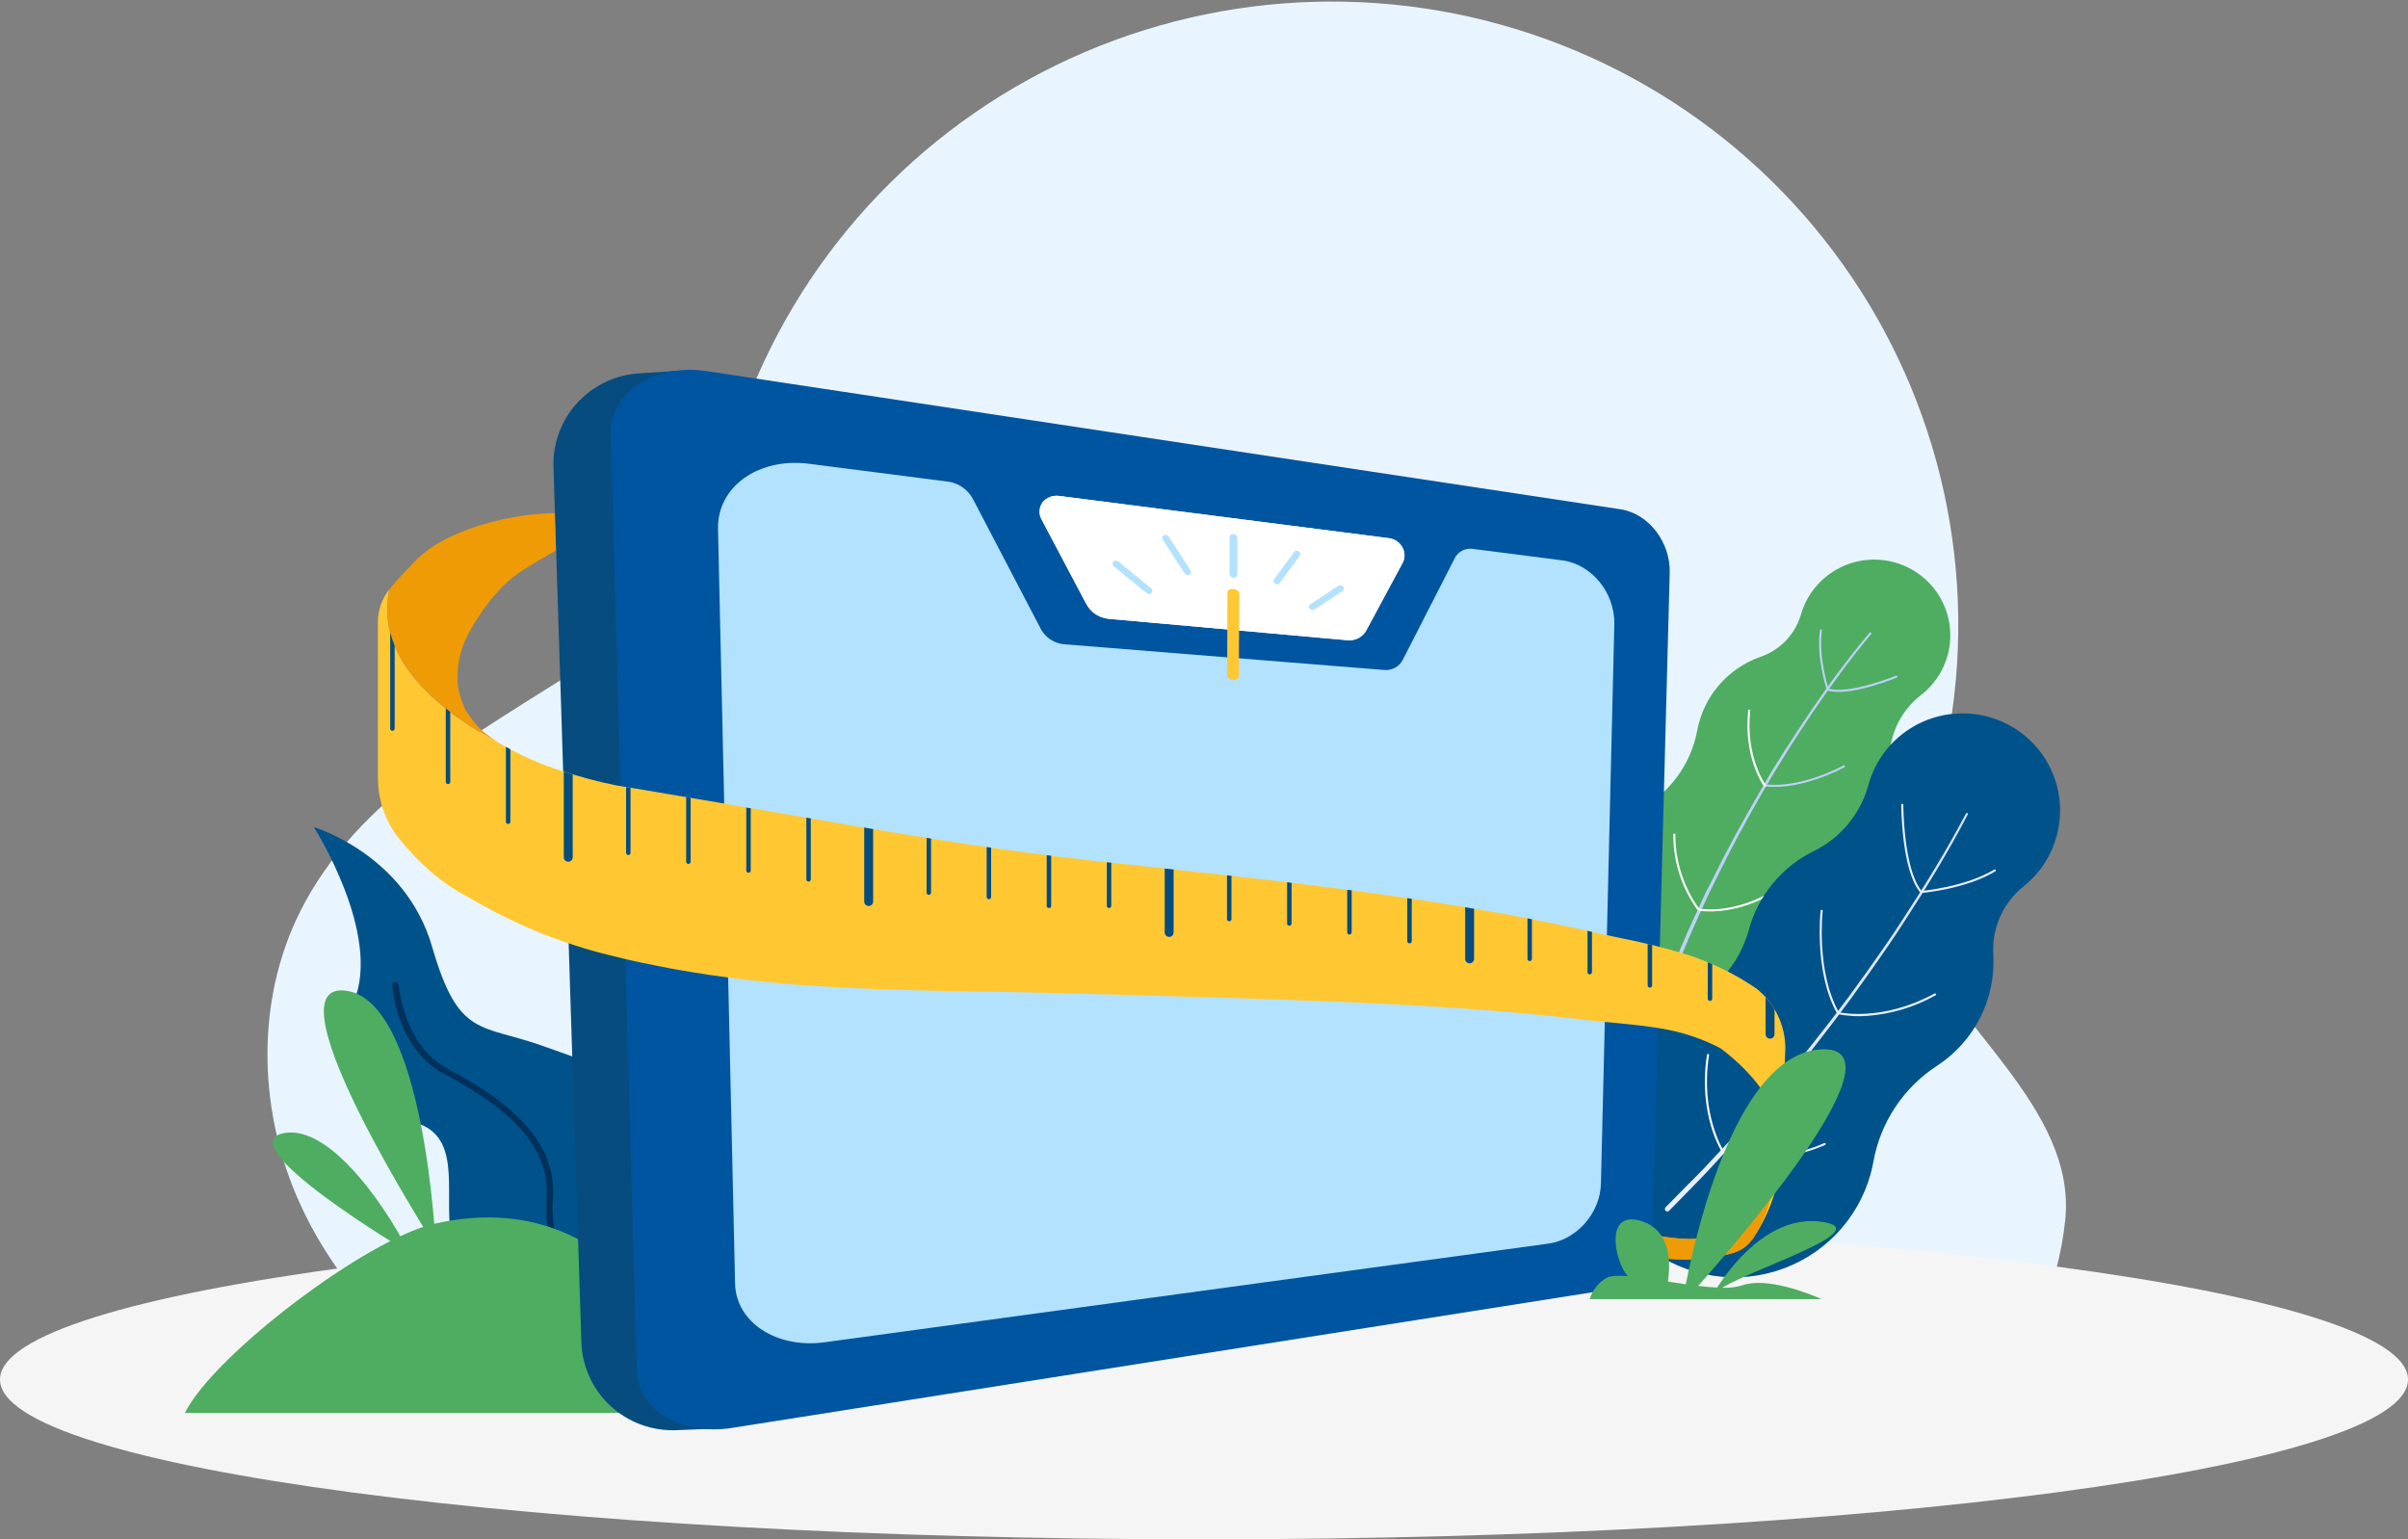
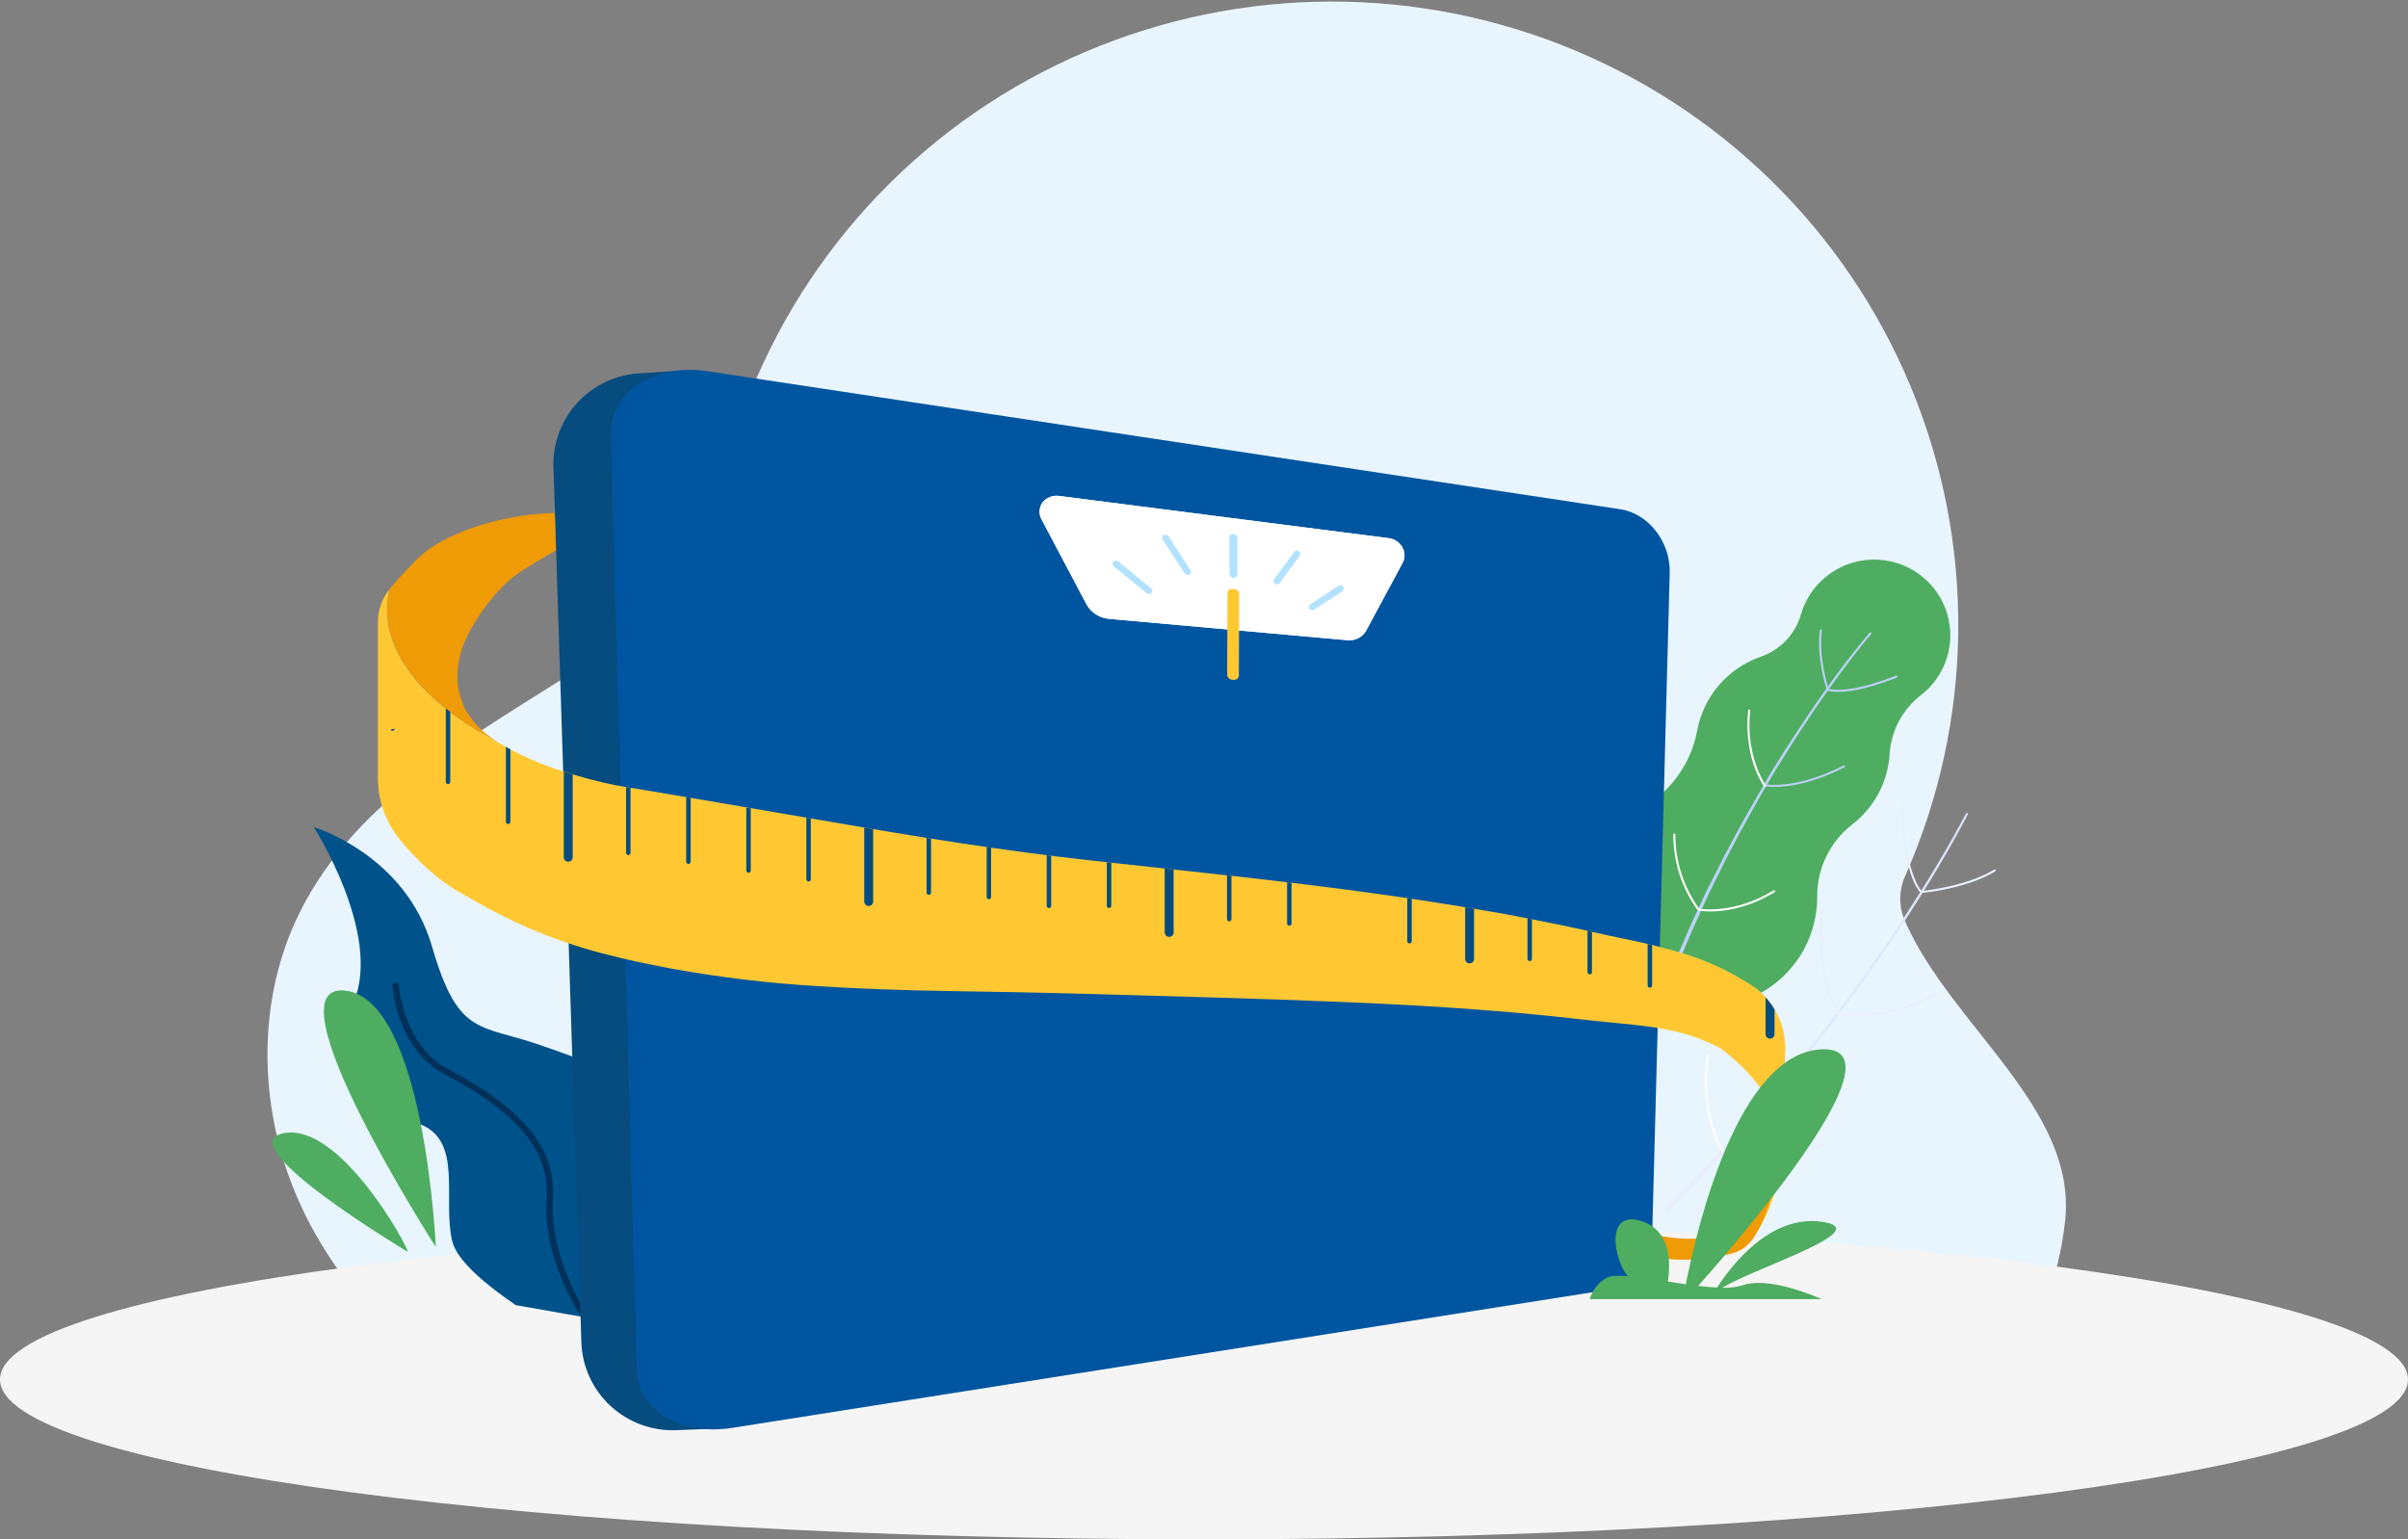
<svg xmlns="http://www.w3.org/2000/svg" width="244" height="156" viewBox="0 0 244 156" fill="none">
  <rect x="0" y="0" width="244" height="156" fill="#808080" stroke="none" />
  <path d="M193.014 93.301C192.706 92.589 192.549 91.822 192.554 91.047C192.559 90.272 192.724 89.506 193.041 88.798C196.489 81.012 198.321 72.613 198.426 64.105C198.532 55.596 196.909 47.155 193.655 39.286C190.402 31.418 185.584 24.284 179.491 18.314C173.399 12.344 166.157 7.661 158.201 4.545C150.245 1.429 141.738 -0.055 133.191 0.181C124.644 0.418 116.233 2.371 108.463 5.922C100.693 9.473 93.725 14.55 87.975 20.848C82.225 27.145 77.814 34.534 75.004 42.571C73.489 46.961 63.738 64.482 59.439 67.256C48.231 74.461 36.213 80.765 30.394 92.418C25.995 101.231 26.154 111.961 29.982 121.035C33.81 130.108 41.072 137.529 49.642 142.428C55.911 146.005 62.833 148.302 70.004 149.182C72.497 149.481 75.005 149.631 77.516 149.633H171.443C173.106 149.634 174.766 149.475 176.398 149.16L176.851 149.187C183.005 148.354 206.715 147.282 209.262 123.691C210.475 112.281 197.575 103.842 193.014 93.301Z" fill="#E8F5FE" />
  <path d="M122 156C189.379 156 244 148.746 244 139.799C244 130.851 189.379 123.597 122 123.597C54.621 123.597 0 130.851 0 139.799C0 148.746 54.621 156 122 156Z" fill="#F5F5F5" />
  <path d="M185.172 58.327C186.787 57.077 188.835 56.517 190.866 56.77C192.896 57.023 194.742 58.068 195.998 59.675C197.254 61.283 197.816 63.321 197.562 65.341C197.308 67.362 196.258 69.199 194.643 70.448V70.448C193.719 71.164 192.959 72.067 192.412 73.097C191.866 74.127 191.547 75.261 191.475 76.424C191.39 77.81 191.009 79.161 190.357 80.389C189.706 81.617 188.799 82.692 187.697 83.543C186.58 84.407 185.678 85.515 185.061 86.782C184.443 88.048 184.127 89.439 184.136 90.847C184.149 92.738 183.677 94.601 182.765 96.26C181.853 97.919 180.531 99.32 178.924 100.329C177.316 101.338 175.477 101.923 173.58 102.028C171.682 102.132 169.789 101.754 168.08 100.928C166.37 100.103 164.9 98.857 163.809 97.309C162.718 95.76 162.041 93.961 161.844 92.08C161.646 90.199 161.933 88.299 162.679 86.559C163.424 84.82 164.603 83.298 166.104 82.138C166.362 81.94 166.629 81.751 166.9 81.575C168.219 80.727 169.35 79.62 170.223 78.321C171.096 77.023 171.693 75.56 171.977 74.024C172.294 72.324 173.057 70.737 174.188 69.425C175.32 68.113 176.78 67.123 178.421 66.553C179.396 66.214 180.274 65.647 180.983 64.9C181.692 64.152 182.21 63.246 182.493 62.258C182.943 60.697 183.881 59.32 185.172 58.327V58.327Z" fill="#4EAD60" />
  <path d="M189.439 64.118C187.321 66.635 185.367 69.287 183.525 71.989C183.072 72.669 182.62 73.34 182.167 74.033L181.493 75.064L181.154 75.578L180.814 76.1L179.511 78.189L178.281 80.301C176.633 83.138 175.045 86.015 173.606 88.96L173.036 90.059C172.946 90.244 172.851 90.424 172.765 90.613L172.507 91.167L171.471 93.418C171.118 94.161 170.81 94.918 170.484 95.67L169.516 97.921C169.504 97.944 169.497 97.969 169.495 97.996C169.493 98.021 169.497 98.047 169.506 98.072C169.514 98.096 169.528 98.119 169.546 98.138C169.564 98.157 169.586 98.172 169.61 98.182C169.634 98.192 169.66 98.198 169.686 98.197C169.712 98.197 169.738 98.192 169.762 98.181C169.785 98.171 169.807 98.155 169.825 98.136C169.842 98.117 169.856 98.094 169.864 98.07V98.07L170.819 95.818C171.14 95.066 171.443 94.31 171.796 93.567L172.814 91.315L173.072 90.757C173.158 90.572 173.253 90.392 173.339 90.208L173.882 89.104C175.308 86.159 176.878 83.282 178.507 80.445L179.751 78.329L181.045 76.24L181.367 75.717L181.701 75.204L182.367 74.173C182.819 73.479 183.272 72.822 183.724 72.128C185.566 69.427 187.493 66.761 189.606 64.253C189.615 64.242 189.622 64.23 189.626 64.216C189.63 64.203 189.632 64.189 189.63 64.175C189.629 64.162 189.625 64.148 189.619 64.136C189.612 64.124 189.603 64.113 189.593 64.104C189.582 64.095 189.57 64.088 189.556 64.084C189.543 64.08 189.529 64.079 189.515 64.08C189.501 64.081 189.488 64.085 189.476 64.092C189.463 64.098 189.452 64.107 189.443 64.118H189.439Z" fill="#BDD0FB" />
  <path d="M185.674 70.084C188.018 70.39 192.009 68.733 192.19 68.679C192.215 68.667 192.235 68.646 192.245 68.62C192.256 68.594 192.255 68.565 192.244 68.539C192.233 68.514 192.213 68.495 192.188 68.484C192.162 68.474 192.134 68.475 192.109 68.485C192.059 68.485 187.448 70.394 185.281 69.791C185.254 69.784 185.225 69.787 185.2 69.801C185.176 69.814 185.158 69.837 185.149 69.863C185.143 69.89 185.147 69.918 185.161 69.942C185.174 69.966 185.196 69.984 185.222 69.994C185.37 70.034 185.522 70.064 185.674 70.084Z" fill="#BDD0FB" />
  <path d="M185.145 69.877H185.19C185.203 69.873 185.216 69.867 185.227 69.858C185.238 69.85 185.247 69.839 185.253 69.826C185.259 69.814 185.263 69.801 185.264 69.787C185.265 69.773 185.263 69.759 185.258 69.746C185.258 69.715 184.235 66.54 184.62 63.892C184.624 63.865 184.617 63.838 184.601 63.816C184.585 63.794 184.561 63.78 184.534 63.775C184.506 63.771 184.477 63.779 184.454 63.795C184.432 63.812 184.416 63.837 184.412 63.865C184.018 66.553 185.068 69.796 185.068 69.796C185.071 69.815 185.08 69.834 185.094 69.848C185.107 69.862 185.125 69.872 185.145 69.877V69.877Z" fill="#BDD0FB" />
  <path d="M178.914 79.702C182.643 80.107 186.855 77.775 186.9 77.752C186.912 77.745 186.923 77.736 186.931 77.725C186.94 77.714 186.946 77.701 186.949 77.688C186.953 77.674 186.953 77.66 186.951 77.647C186.949 77.633 186.944 77.62 186.937 77.608C186.93 77.596 186.921 77.586 186.91 77.578C186.9 77.569 186.887 77.563 186.874 77.56C186.861 77.557 186.848 77.556 186.834 77.558C186.821 77.56 186.808 77.565 186.796 77.572C186.751 77.595 182.597 79.891 178.937 79.495C178.909 79.492 178.881 79.501 178.859 79.518C178.837 79.536 178.822 79.562 178.819 79.59C178.818 79.603 178.819 79.617 178.823 79.63C178.827 79.643 178.834 79.655 178.843 79.665C178.852 79.676 178.863 79.684 178.875 79.691C178.887 79.697 178.9 79.701 178.914 79.702Z" fill="#BDD0FB" />
  <path d="M178.81 79.702C178.835 79.711 178.862 79.711 178.887 79.702C178.898 79.694 178.908 79.684 178.916 79.672C178.923 79.66 178.928 79.647 178.93 79.633C178.932 79.619 178.932 79.605 178.928 79.591C178.925 79.577 178.918 79.564 178.91 79.553C178.91 79.526 176.855 76.726 177.348 72.025C177.351 72.01 177.351 71.996 177.347 71.982C177.344 71.968 177.337 71.955 177.328 71.944C177.319 71.933 177.308 71.924 177.295 71.918C177.282 71.911 177.268 71.908 177.253 71.907C177.24 71.906 177.226 71.908 177.213 71.912C177.2 71.916 177.188 71.922 177.177 71.931C177.167 71.94 177.158 71.951 177.152 71.963C177.145 71.975 177.141 71.988 177.14 72.002C176.633 76.793 178.719 79.657 178.742 79.68C178.762 79.694 178.785 79.702 178.81 79.702V79.702Z" fill="white" />
  <path d="M172.045 92.22C172.066 92.223 172.087 92.219 172.106 92.209C172.125 92.2 172.14 92.185 172.151 92.167C172.162 92.149 172.167 92.128 172.165 92.107C172.164 92.086 172.157 92.066 172.145 92.049C170.589 89.87 169.757 87.261 169.765 84.588C169.765 84.574 169.763 84.56 169.758 84.547C169.753 84.534 169.746 84.522 169.736 84.512C169.726 84.502 169.714 84.494 169.702 84.488C169.689 84.483 169.675 84.48 169.661 84.48C169.647 84.479 169.633 84.481 169.62 84.486C169.608 84.491 169.596 84.498 169.586 84.507C169.576 84.516 169.567 84.527 169.562 84.54C169.556 84.552 169.553 84.565 169.552 84.579C169.544 87.302 170.392 89.96 171.977 92.18C171.995 92.201 172.019 92.215 172.045 92.22V92.22Z" fill="white" />
  <path d="M172.281 92.31C172.941 92.396 176.136 92.666 179.819 90.415C179.831 90.407 179.841 90.398 179.849 90.387C179.858 90.376 179.864 90.363 179.867 90.35C179.87 90.337 179.871 90.323 179.869 90.309C179.867 90.295 179.862 90.282 179.855 90.27C179.848 90.259 179.839 90.248 179.828 90.24C179.816 90.232 179.804 90.226 179.79 90.223C179.777 90.219 179.763 90.219 179.749 90.221C179.735 90.223 179.722 90.227 179.71 90.234C175.665 92.707 172.231 92.09 172.199 92.085C172.171 92.08 172.143 92.085 172.12 92.101C172.096 92.117 172.08 92.141 172.075 92.168C172.069 92.196 172.075 92.224 172.091 92.248C172.106 92.271 172.131 92.287 172.158 92.292L172.281 92.31Z" fill="white" />
-   <path d="M208.403 84.7C209.088 82.182 208.74 79.496 207.435 77.234C206.131 74.971 203.976 73.316 201.446 72.635C198.915 71.953 196.216 72.299 193.943 73.597C191.669 74.896 190.007 77.04 189.321 79.558C188.93 80.999 188.235 82.342 187.283 83.495C186.33 84.649 185.142 85.588 183.796 86.249C182.193 87.036 180.776 88.153 179.641 89.528C178.505 90.902 177.678 92.501 177.213 94.219C176.738 95.959 175.869 97.567 174.671 98.92C173.473 100.272 171.978 101.332 170.303 102.018C168.052 102.939 166.073 104.415 164.555 106.308C163.036 108.2 162.027 110.447 161.624 112.836C161.22 115.224 161.435 117.676 162.249 119.958C163.062 122.241 164.447 124.28 166.272 125.882C168.097 127.485 170.303 128.597 172.68 129.115C175.058 129.633 177.529 129.539 179.86 128.843C182.191 128.146 184.305 126.87 186.003 125.134C187.7 123.398 188.925 121.26 189.561 118.923C189.67 118.517 189.76 118.107 189.833 117.702C190.188 115.732 190.944 113.856 192.055 112.187C193.165 110.519 194.606 109.093 196.29 107.998C198.148 106.785 199.653 105.106 200.652 103.129C201.65 101.153 202.108 98.949 201.977 96.741C201.895 95.425 202.132 94.108 202.669 92.902C203.205 91.696 204.025 90.636 205.059 89.811C206.694 88.507 207.865 86.716 208.403 84.7Z" fill="#00528A" />
  <path d="M199.208 82.445C197.258 86.155 195.054 89.735 192.751 93.252C192.172 94.152 191.602 95.008 191 95.868L190.095 97.16L189.643 97.809L189.19 98.448L187.344 101.001L185.443 103.514C182.873 106.828 180.231 110.097 177.43 113.222L176.394 114.375C176.222 114.573 176.05 114.771 175.873 114.965L175.335 115.541L173.186 117.842C172.48 118.617 171.729 119.351 170.991 120.094L168.774 122.345C168.726 122.392 168.7 122.456 168.7 122.523C168.7 122.59 168.726 122.654 168.774 122.701C168.797 122.724 168.824 122.742 168.855 122.755C168.885 122.767 168.917 122.774 168.95 122.774C168.983 122.774 169.015 122.767 169.046 122.755C169.076 122.742 169.104 122.724 169.127 122.701L171.335 120.449C172.063 119.693 172.814 118.95 173.516 118.166L175.652 115.843L176.186 115.262C176.362 115.068 176.529 114.866 176.706 114.668L177.742 113.479C180.525 110.327 183.145 107.026 185.692 103.685L187.579 101.159L189.416 98.592L189.869 97.953L190.321 97.3L191.226 95.998C191.828 95.138 192.398 94.256 192.973 93.373C195.267 89.852 197.457 86.263 199.398 82.53C199.41 82.507 199.413 82.481 199.405 82.457C199.397 82.432 199.38 82.412 199.357 82.4C199.335 82.388 199.308 82.385 199.283 82.393C199.259 82.4 199.238 82.417 199.226 82.44L199.208 82.445Z" fill="url(#paint0_linear)" />
  <path d="M194.633 90.433C194.655 90.432 194.676 90.424 194.692 90.41C194.711 90.39 194.722 90.364 194.722 90.336C194.722 90.308 194.711 90.282 194.692 90.262C192.882 88.01 192.86 81.634 192.86 81.571C192.86 81.557 192.858 81.543 192.853 81.53C192.848 81.517 192.841 81.505 192.831 81.495C192.821 81.485 192.809 81.477 192.797 81.471C192.784 81.466 192.77 81.463 192.756 81.463C192.728 81.464 192.701 81.476 192.682 81.496C192.662 81.516 192.652 81.543 192.652 81.571C192.652 81.832 192.683 88.078 194.529 90.392C194.541 90.408 194.557 90.42 194.576 90.428C194.594 90.435 194.614 90.437 194.633 90.433Z" fill="url(#paint1_linear)" />
  <path d="M194.824 90.482C194.869 90.482 199.195 90.099 202.181 88.307C202.193 88.3 202.204 88.291 202.212 88.28C202.22 88.269 202.226 88.256 202.23 88.243C202.233 88.229 202.234 88.215 202.232 88.201C202.229 88.188 202.225 88.175 202.217 88.163C202.202 88.14 202.179 88.123 202.152 88.116C202.125 88.11 202.097 88.113 202.072 88.127C199.127 89.892 194.833 90.27 194.805 90.275C194.778 90.275 194.751 90.286 194.732 90.305C194.712 90.325 194.701 90.351 194.701 90.378C194.701 90.406 194.712 90.432 194.732 90.452C194.751 90.471 194.778 90.482 194.805 90.482H194.824Z" fill="url(#paint2_linear)" />
  <path d="M186.213 102.667C186.227 102.671 186.243 102.671 186.258 102.667C186.282 102.654 186.299 102.632 186.307 102.606C186.315 102.58 186.312 102.551 186.299 102.528C184.014 98.403 184.683 92.373 184.692 92.315C184.695 92.287 184.686 92.259 184.669 92.237C184.651 92.215 184.625 92.201 184.597 92.198C184.584 92.196 184.57 92.197 184.556 92.2C184.543 92.204 184.53 92.21 184.519 92.218C184.509 92.227 184.499 92.237 184.493 92.249C184.486 92.261 184.481 92.274 184.48 92.288C184.48 92.351 183.792 98.448 186.113 102.645C186.126 102.657 186.142 102.666 186.16 102.67C186.177 102.673 186.196 102.673 186.213 102.667V102.667Z" fill="url(#paint3_linear)" />
  <path d="M189.231 102.951C191.655 102.767 194.009 102.056 196.127 100.866C196.139 100.86 196.151 100.852 196.16 100.842C196.169 100.831 196.176 100.819 196.18 100.806C196.185 100.793 196.186 100.779 196.185 100.765C196.183 100.752 196.179 100.738 196.172 100.726C196.159 100.702 196.136 100.683 196.109 100.675C196.082 100.666 196.052 100.669 196.027 100.681C190.674 103.599 186.33 102.586 186.29 102.577C186.276 102.573 186.262 102.572 186.248 102.574C186.234 102.575 186.221 102.58 186.209 102.587C186.197 102.595 186.187 102.604 186.179 102.616C186.171 102.627 186.165 102.64 186.163 102.654C186.16 102.667 186.159 102.681 186.161 102.694C186.163 102.708 186.168 102.721 186.175 102.733C186.182 102.745 186.191 102.755 186.203 102.763C186.214 102.771 186.226 102.777 186.24 102.78C187.224 102.973 188.231 103.031 189.231 102.951Z" fill="url(#paint4_linear)" />
  <path d="M179.661 117.311C181.482 117.201 183.269 116.768 184.937 116.032C184.95 116.027 184.961 116.019 184.971 116.009C184.981 115.999 184.989 115.987 184.994 115.974C184.999 115.961 185.001 115.947 185.001 115.933C185 115.919 184.997 115.905 184.991 115.892C184.978 115.868 184.957 115.849 184.931 115.84C184.905 115.831 184.876 115.832 184.851 115.843C179.9 118.072 174.837 116.743 174.787 116.743C174.774 116.74 174.76 116.739 174.746 116.741C174.733 116.743 174.719 116.747 174.707 116.754C174.695 116.761 174.685 116.77 174.677 116.781C174.668 116.792 174.662 116.804 174.658 116.818C174.655 116.831 174.654 116.845 174.656 116.859C174.658 116.872 174.662 116.885 174.669 116.897C174.676 116.909 174.685 116.92 174.696 116.928C174.707 116.936 174.72 116.943 174.733 116.946C176.349 117.308 178.009 117.431 179.661 117.311V117.311Z" fill="url(#paint5_linear)" />
  <path d="M174.615 116.847H174.67C174.693 116.831 174.709 116.806 174.714 116.778C174.719 116.75 174.713 116.722 174.697 116.698C174.674 116.662 172.24 112.92 173.176 106.927C173.178 106.913 173.178 106.9 173.174 106.886C173.17 106.873 173.164 106.86 173.156 106.85C173.147 106.839 173.137 106.83 173.125 106.823C173.113 106.816 173.1 106.812 173.086 106.81C173.059 106.806 173.032 106.813 173.01 106.829C172.988 106.845 172.973 106.869 172.968 106.895C172.018 112.974 174.498 116.802 174.52 116.802C174.532 116.816 174.546 116.828 174.563 116.836C174.579 116.843 174.597 116.847 174.615 116.847V116.847Z" fill="white" />
  <path d="M69.009 130.842L61.71 133.927L52.262 132.265C49.226 130.189 46.308 127.762 45.833 125.817C44.796 121.58 46.977 115.64 42.556 113.925C38.136 112.209 32.919 108.368 35.837 101.537C38.756 94.706 31.796 83.818 31.796 83.818C31.796 83.818 41.068 86.574 43.778 95.926C46.489 105.279 48.67 103.712 55.145 106.049C61.62 108.386 65.611 108.971 64.796 120.229C64.489 124.466 66.443 128.068 69.009 130.842Z" fill="#00528A" />
  <path d="M55.385 121.58C55.127 124.957 56.344 129.235 58.638 133.044C58.719 133.175 58.801 133.314 58.891 133.449L59.756 133.602C59.556 133.296 59.367 132.999 59.19 132.702C56.995 129.068 55.787 124.822 56.023 121.62C56.412 116.518 53.131 112.421 45.38 108.327C40.882 105.95 40.403 99.889 40.403 99.826C40.397 99.741 40.357 99.662 40.293 99.606C40.228 99.551 40.144 99.523 40.059 99.529C39.974 99.535 39.894 99.574 39.838 99.638C39.782 99.702 39.754 99.786 39.76 99.871C39.76 100.132 40.258 106.351 45.077 108.877C52.575 112.844 55.751 116.752 55.385 121.58Z" fill="#01305A" />
-   <path d="M71.814 143.194C71.814 143.194 65.235 119.121 43.923 124.038C37.104 125.632 21.72 137.236 18.729 143.194H71.814Z" fill="#4EAD60" />
  <path d="M44.158 126.371C44.158 126.371 43.059 101.289 34.973 100.389C26.887 99.488 44.158 126.371 44.158 126.371Z" fill="#4EAD60" />
  <path d="M41.317 126.861C41.412 126.461 34.484 113.726 28.751 114.839C23.018 115.951 41.317 126.861 41.317 126.861Z" fill="#4EAD60" />
  <path d="M72.303 144.788L68.412 144.941C65.969 145.005 63.599 144.106 61.819 142.439C60.039 140.773 58.993 138.474 58.91 136.043L56.081 47.281C56.016 44.849 56.919 42.49 58.594 40.719C60.269 38.947 62.58 37.907 65.023 37.825L68.81 37.573C73.891 37.415 74.385 41.67 74.543 46.723L77.376 135.467C77.516 140.519 77.376 144.626 72.303 144.788Z" fill="#064C7F" />
  <path d="M164.186 51.608L71.692 37.622C66.222 36.794 61.737 39.743 61.882 44.228L64.529 138.857C64.642 142.91 69.013 145.504 74.149 144.711L162.303 130.81C165.077 130.36 167.348 127.681 167.425 124.781L169.19 58.047C169.271 54.936 167.059 52.045 164.186 51.608Z" fill="#0055A0" />
-   <path d="M158.299 56.787L149.222 55.625C148.859 55.573 148.49 55.635 148.165 55.803C147.84 55.971 147.577 56.236 147.412 56.562L142.14 66.873C141.966 67.212 141.693 67.491 141.357 67.673C141.022 67.855 140.639 67.933 140.258 67.896L107.851 65.293C107.361 65.255 106.888 65.097 106.475 64.832C106.062 64.567 105.721 64.204 105.484 63.775C103.219 59.429 100.908 55.005 98.552 50.505C98.293 50.044 97.929 49.649 97.489 49.353C97.049 49.058 96.545 48.869 96.018 48.803L81.991 47.002C76.86 46.344 72.661 49.307 72.756 53.626L74.484 130.068C74.575 134.039 78.706 136.692 83.579 136.025L156.882 126.033C159.787 125.637 162.154 122.917 162.222 119.936L163.579 63.199C163.611 60.051 161.294 57.188 158.299 56.787Z" fill="#B3E2FF" />
  <path d="M142.109 55.481C141.973 55.229 141.78 55.012 141.544 54.849C141.307 54.687 141.036 54.582 140.751 54.544L107.362 50.266C107.043 50.213 106.716 50.245 106.413 50.358C106.11 50.471 105.843 50.661 105.638 50.91C105.457 51.166 105.354 51.469 105.34 51.782C105.326 52.094 105.403 52.405 105.561 52.675L110.086 61.231C110.313 61.643 110.638 61.993 111.032 62.252C111.427 62.51 111.878 62.668 112.348 62.712L136.525 64.878C136.907 64.921 137.294 64.849 137.635 64.672C137.977 64.496 138.258 64.223 138.443 63.888C139.68 61.588 140.91 59.304 142.131 57.034C142.256 56.793 142.319 56.526 142.315 56.255C142.311 55.984 142.24 55.718 142.109 55.481V55.481Z" fill="white" />
  <path d="M142.109 55.481C141.973 55.229 141.78 55.012 141.544 54.849C141.307 54.687 141.036 54.582 140.751 54.544L107.362 50.266C107.043 50.213 106.716 50.245 106.413 50.358C106.11 50.471 105.843 50.661 105.638 50.91C105.457 51.166 105.354 51.469 105.34 51.782C105.326 52.094 105.403 52.405 105.561 52.675L110.086 61.231C110.313 61.643 110.638 61.993 111.032 62.252C111.427 62.51 111.878 62.668 112.348 62.712L136.525 64.878C136.907 64.921 137.294 64.849 137.635 64.672C137.977 64.496 138.258 64.223 138.443 63.888C139.68 61.588 140.91 59.304 142.131 57.034C142.256 56.793 142.319 56.526 142.315 56.255C142.311 55.984 142.24 55.718 142.109 55.481V55.481Z" fill="white" />
  <path d="M125.534 68.445C125.532 68.511 125.515 68.577 125.485 68.637C125.456 68.697 125.414 68.75 125.362 68.792C125.31 68.835 125.25 68.866 125.185 68.883C125.12 68.901 125.053 68.905 124.986 68.895H124.891C124.75 68.893 124.614 68.836 124.513 68.737C124.412 68.638 124.353 68.505 124.348 68.364L124.376 60.074C124.376 59.79 124.624 59.664 124.928 59.695H125.027C125.326 59.727 125.57 59.903 125.566 60.186L125.534 68.445Z" fill="#FFC833" />
  <path d="M125.38 58.192C125.38 58.376 125.217 58.592 125.023 58.57H124.937C124.838 58.541 124.75 58.483 124.687 58.402C124.623 58.321 124.587 58.222 124.584 58.12V54.427C124.584 54.383 124.594 54.34 124.612 54.3C124.631 54.26 124.657 54.225 124.691 54.196C124.724 54.167 124.764 54.146 124.806 54.134C124.848 54.122 124.893 54.119 124.937 54.125H125.027C125.122 54.138 125.21 54.184 125.275 54.255C125.339 54.326 125.377 54.417 125.38 54.513V58.192Z" fill="#B3E2FF" />
  <path d="M120.633 57.795C120.659 57.831 120.676 57.871 120.684 57.914C120.693 57.957 120.692 58.001 120.682 58.043C120.672 58.086 120.654 58.126 120.627 58.161C120.601 58.195 120.568 58.224 120.529 58.245C120.441 58.285 120.342 58.291 120.249 58.263C120.157 58.235 120.078 58.174 120.027 58.092L117.819 54.684C117.795 54.648 117.778 54.607 117.77 54.564C117.763 54.521 117.764 54.477 117.774 54.435C117.784 54.392 117.803 54.353 117.83 54.318C117.856 54.283 117.889 54.255 117.928 54.233C118.018 54.196 118.119 54.192 118.213 54.221C118.307 54.251 118.387 54.313 118.439 54.395L120.633 57.795Z" fill="#B3E2FF" />
  <path d="M116.629 59.61C116.667 59.637 116.7 59.671 116.724 59.711C116.748 59.75 116.764 59.795 116.771 59.841C116.777 59.887 116.774 59.934 116.761 59.978C116.748 60.023 116.726 60.065 116.697 60.101C116.625 60.166 116.532 60.202 116.434 60.202C116.337 60.202 116.244 60.166 116.172 60.101L112.891 57.422C112.852 57.395 112.819 57.36 112.794 57.319C112.77 57.279 112.753 57.233 112.747 57.187C112.741 57.139 112.744 57.092 112.757 57.046C112.771 57.001 112.793 56.958 112.824 56.922C112.896 56.855 112.992 56.818 113.091 56.818C113.189 56.818 113.285 56.855 113.357 56.922L116.629 59.61Z" fill="#B3E2FF" />
  <path d="M129.095 58.714C129.052 58.788 129.039 58.875 129.057 58.958C129.076 59.041 129.125 59.115 129.195 59.164C129.262 59.215 129.346 59.238 129.43 59.23C129.514 59.221 129.591 59.182 129.647 59.119L131.706 56.314C131.748 56.24 131.762 56.154 131.744 56.071C131.727 55.988 131.679 55.914 131.611 55.864C131.545 55.81 131.461 55.785 131.376 55.792C131.292 55.8 131.214 55.84 131.158 55.904L129.095 58.714Z" fill="#B3E2FF" />
  <path d="M132.765 61.24C132.729 61.264 132.699 61.295 132.676 61.331C132.653 61.368 132.638 61.409 132.632 61.451C132.626 61.493 132.629 61.537 132.641 61.578C132.653 61.619 132.674 61.657 132.701 61.69C132.751 61.759 132.825 61.807 132.908 61.827C132.991 61.846 133.079 61.834 133.154 61.794L136.036 59.903C136.072 59.878 136.101 59.847 136.124 59.81C136.146 59.774 136.16 59.733 136.166 59.69C136.172 59.648 136.168 59.605 136.156 59.564C136.144 59.523 136.123 59.485 136.095 59.452C136.048 59.38 135.974 59.329 135.89 59.309C135.806 59.289 135.718 59.301 135.643 59.344L132.765 61.24Z" fill="#B3E2FF" />
  <path d="M50.679 75.357C50.02 74.957 49.395 74.505 48.81 74.006C48.31 73.532 47.868 73.002 47.493 72.425L47.272 72.119L47.181 71.993C47.149 71.934 47.113 71.84 47.081 71.768C46.946 71.464 46.828 71.153 46.728 70.836C46.523 70.236 46.397 69.612 46.353 68.981C46.304 67.454 46.627 65.938 47.294 64.563C47.48 64.144 49.29 60.614 52.127 58.371C52.923 57.741 55.86 56.035 56.335 55.787L56.213 51.995C53.986 52.049 51.773 52.371 49.624 52.955C48.383 53.277 47.172 53.705 46.005 54.233C45.364 54.52 44.742 54.845 44.14 55.206C43.434 55.64 42.779 56.154 42.19 56.737L40.805 58.182C40.38 58.633 39.955 59.105 39.538 59.623L39.466 59.718C37.873 66.995 45.032 72.349 50.679 75.357Z" fill="#EF9B06" />
  <path d="M178.014 100.208C175.883 98.743 173.551 97.59 171.09 96.786C168.803 96.079 166.478 95.499 164.127 95.048L162.516 94.701L160.914 94.341C159.796 94.102 158.679 93.846 157.561 93.625C156.443 93.404 155.321 93.175 154.199 92.954C153.077 92.733 151.959 92.535 150.837 92.342C146.348 91.564 141.86 90.878 137.371 90.284C128.403 89.086 119.457 88.19 110.597 87.208C101.738 86.227 92.977 84.817 84.398 83.322L71.647 81.138L65.348 80.071C64.317 79.891 63.308 79.751 62.362 79.576C60.567 79.213 58.796 78.74 57.059 78.162V78.162H57.018C54.809 77.469 52.684 76.533 50.683 75.37C45.018 72.362 37.86 67.008 39.453 59.727C38.699 60.668 38.291 61.837 38.294 63.041V78.846C38.293 81.085 39.054 83.258 40.453 85.011V85.011C41.393 86.18 42.433 87.266 43.561 88.257C44.196 88.812 44.864 89.328 45.561 89.802L46.145 90.18C46.358 90.306 46.557 90.428 46.783 90.549L47.127 90.734L47.294 90.824L47.389 90.883L47.774 91.103C49.939 92.369 52.188 93.485 54.507 94.445C55.738 94.944 57 95.395 58.217 95.795C59.434 96.196 60.615 96.516 61.765 96.8C62.914 97.083 64.027 97.367 65.186 97.592C66.344 97.817 67.48 98.074 68.633 98.267C73.196 99.072 77.801 99.621 82.425 99.911C87.009 100.208 91.575 100.361 96.113 100.433C100.652 100.505 105.163 100.582 109.652 100.708C118.624 100.965 127.529 101.185 136.348 101.555C140.769 101.748 145.172 101.964 149.552 102.302C151.742 102.469 153.932 102.644 156.109 102.865C157.204 102.964 158.285 103.095 159.371 103.212L161.077 103.401L162.778 103.576C165.041 103.797 167.095 103.977 168.977 104.351C170.837 104.714 172.634 105.343 174.312 106.22C174.312 106.22 178.783 109.372 179.814 113.069C179.915 113.419 179.98 113.778 180.009 114.14C180.048 114.647 180.056 115.155 180.032 115.662C179.217 121.255 178.312 122.03 177.258 125.168C177.43 125.389 177.421 125.803 177.516 125.663C179.071 123.433 180.057 120.86 180.389 118.166C180.445 117.739 180.478 117.309 180.489 116.878L180.905 106.269C180.909 105.108 180.651 103.961 180.151 102.912C179.65 101.863 178.92 100.939 178.014 100.208V100.208Z" fill="#FFC833" />
  <path d="M180.054 115.636C179.998 116.952 179.703 118.247 179.186 119.459L178.891 120.08L178.552 120.679C176.964 122.931 175.891 126.889 167.407 125.105C167.355 125.512 167.277 125.915 167.172 126.312C167.068 126.672 166.932 127.022 166.765 127.357C167.774 127.469 168.801 127.569 169.855 127.623C171.064 127.688 172.277 127.632 173.475 127.456C174.208 127.339 174.932 127.175 175.643 126.965C176.446 126.732 177.139 126.221 177.597 125.524C179.783 122.26 180.113 118.22 180.054 115.636Z" fill="#EF9B06" />
  <path d="M179.557 118.45C179.843 117.537 180.011 116.591 180.054 115.636C179.891 116.748 179.728 117.662 179.557 118.45Z" fill="#FFC833" />
  <path d="M177.538 125.633L177.597 125.542L177.525 125.646L177.538 125.633Z" fill="#FFC833" />
  <path d="M177.281 125.142C178.127 122.624 178.873 121.625 179.543 118.45C179.44 118.793 179.316 119.13 179.172 119.459L178.878 120.08L178.552 120.679C176.964 122.931 175.891 126.889 167.407 125.106C167.355 125.512 167.277 125.916 167.172 126.312C167.068 126.672 166.932 127.022 166.765 127.357C167.774 127.47 168.801 127.569 169.855 127.623C171.064 127.688 172.277 127.632 173.475 127.456C174.208 127.339 174.932 127.175 175.643 126.965C176.394 126.746 177.05 126.283 177.507 125.65C177.443 125.718 177.439 125.349 177.281 125.142Z" fill="#EF9B06" />
  <path d="M177.615 125.524L177.638 125.484L177.597 125.547L177.615 125.524Z" fill="#EF9B06" />
  <path d="M180.054 115.636C180.011 116.591 179.843 117.537 179.557 118.45C178.873 121.625 178.127 122.624 177.294 125.141C177.452 125.349 177.457 125.718 177.538 125.65L177.611 125.547L177.652 125.484C179.787 122.228 180.113 118.211 180.054 115.636Z" fill="#EF9B06" />
-   <path d="M39.765 74.06C39.825 74.06 39.882 74.036 39.925 73.994C39.967 73.952 39.991 73.895 39.991 73.835V65.432C39.807 64.994 39.656 64.542 39.538 64.082V73.848C39.542 73.906 39.567 73.96 39.609 73.999C39.651 74.038 39.707 74.06 39.765 74.06V74.06Z" fill="#064C7F" />
+   <path d="M39.765 74.06C39.825 74.06 39.882 74.036 39.925 73.994C39.967 73.952 39.991 73.895 39.991 73.835V65.432V73.848C39.542 73.906 39.567 73.96 39.609 73.999C39.651 74.038 39.707 74.06 39.765 74.06V74.06Z" fill="#064C7F" />
  <path d="M45.398 79.459C45.458 79.459 45.516 79.436 45.558 79.393C45.601 79.351 45.624 79.294 45.624 79.234V72.142L45.172 71.791V79.252C45.176 79.309 45.202 79.361 45.244 79.4C45.286 79.438 45.341 79.46 45.398 79.459V79.459Z" fill="#064C7F" />
  <path d="M51.489 83.507C51.549 83.507 51.606 83.483 51.649 83.441C51.691 83.399 51.715 83.342 51.715 83.282V75.933L51.262 75.686V83.305C51.268 83.36 51.294 83.412 51.336 83.449C51.378 83.487 51.432 83.507 51.489 83.507Z" fill="#064C7F" />
  <path d="M57.579 87.33C57.699 87.33 57.814 87.283 57.899 87.198C57.984 87.114 58.032 86.999 58.032 86.88V78.473L57.127 78.185V86.88C57.127 86.999 57.174 87.114 57.259 87.198C57.344 87.283 57.459 87.33 57.579 87.33Z" fill="#064C7F" />
  <path d="M63.665 86.65C63.725 86.65 63.783 86.626 63.825 86.584C63.868 86.542 63.891 86.485 63.891 86.425V79.837L63.439 79.761V86.425C63.439 86.485 63.463 86.542 63.505 86.584C63.548 86.626 63.605 86.65 63.665 86.65Z" fill="#064C7F" />
  <path d="M69.756 87.551C69.816 87.551 69.873 87.527 69.916 87.485C69.958 87.443 69.982 87.385 69.982 87.326V80.859L69.529 80.783V87.326C69.529 87.385 69.553 87.443 69.596 87.485C69.638 87.527 69.696 87.551 69.756 87.551Z" fill="#064C7F" />
  <path d="M75.846 88.447C75.906 88.446 75.963 88.421 76.005 88.379C76.047 88.338 76.071 88.281 76.072 88.222V81.918L75.62 81.836V88.24C75.624 88.296 75.65 88.349 75.692 88.387C75.734 88.426 75.789 88.447 75.846 88.447V88.447Z" fill="#064C7F" />
  <path d="M81.932 89.343C81.992 89.343 82.05 89.319 82.092 89.277C82.135 89.235 82.158 89.178 82.158 89.118V82.94L81.706 82.863V89.118C81.707 89.177 81.731 89.234 81.773 89.276C81.816 89.318 81.873 89.342 81.932 89.343Z" fill="#064C7F" />
  <path d="M88.023 91.815C88.143 91.815 88.258 91.768 88.343 91.683C88.427 91.599 88.475 91.484 88.475 91.365V84.02L87.57 83.867V91.365C87.57 91.484 87.618 91.599 87.703 91.683C87.787 91.768 87.903 91.815 88.023 91.815Z" fill="#064C7F" />
  <path d="M94.118 90.685C94.178 90.685 94.235 90.661 94.278 90.619C94.32 90.577 94.344 90.519 94.344 90.46V84.984L93.891 84.912V90.46C93.891 90.519 93.915 90.577 93.958 90.619C94 90.661 94.058 90.685 94.118 90.685Z" fill="#064C7F" />
  <path d="M100.204 91.131C100.264 91.131 100.321 91.107 100.364 91.065C100.406 91.022 100.43 90.965 100.43 90.906V85.903L99.977 85.835V90.906C99.977 90.965 100.001 91.022 100.044 91.065C100.086 91.107 100.144 91.131 100.204 91.131Z" fill="#064C7F" />
  <path d="M106.29 92.027C106.35 92.027 106.407 92.003 106.45 91.961C106.492 91.918 106.516 91.861 106.516 91.801V86.722L106.063 86.664V91.801C106.063 91.861 106.087 91.918 106.13 91.961C106.172 92.003 106.23 92.027 106.29 92.027Z" fill="#064C7F" />
  <path d="M112.38 92.022C112.44 92.022 112.498 91.999 112.54 91.956C112.582 91.914 112.606 91.857 112.606 91.797V87.429L112.154 87.38V91.797C112.154 91.857 112.178 91.914 112.22 91.956C112.263 91.999 112.32 92.022 112.38 92.022Z" fill="#064C7F" />
  <path d="M118.471 94.945C118.591 94.945 118.706 94.897 118.791 94.813C118.875 94.728 118.923 94.614 118.923 94.495V88.114L118.018 88.019V94.495C118.018 94.614 118.066 94.728 118.151 94.813C118.235 94.897 118.351 94.945 118.471 94.945Z" fill="#064C7F" />
  <path d="M124.557 93.369C124.617 93.369 124.674 93.345 124.717 93.303C124.759 93.26 124.783 93.203 124.783 93.143V88.762L124.33 88.708V93.143C124.331 93.203 124.356 93.259 124.398 93.301C124.44 93.343 124.497 93.367 124.557 93.369Z" fill="#064C7F" />
  <path d="M130.647 93.814C130.707 93.813 130.764 93.789 130.806 93.747C130.848 93.705 130.872 93.649 130.873 93.589V89.465L130.421 89.411V93.589C130.421 93.649 130.445 93.706 130.487 93.749C130.529 93.791 130.587 93.814 130.647 93.814Z" fill="#064C7F" />
-   <path d="M136.738 94.711C136.797 94.709 136.854 94.685 136.896 94.643C136.938 94.601 136.963 94.545 136.964 94.485V90.23L136.511 90.172V94.485C136.511 94.545 136.535 94.602 136.578 94.645C136.62 94.687 136.678 94.711 136.738 94.711V94.711Z" fill="#064C7F" />
  <path d="M142.823 95.607C142.883 95.607 142.941 95.583 142.983 95.541C143.026 95.498 143.05 95.441 143.05 95.381V91.086L142.597 91.018V95.381C142.598 95.441 142.623 95.497 142.665 95.539C142.707 95.581 142.764 95.605 142.823 95.607V95.607Z" fill="#064C7F" />
  <path d="M148.914 97.629C149.034 97.629 149.149 97.581 149.234 97.497C149.319 97.412 149.366 97.298 149.366 97.178V92.094L148.462 91.941V97.178C148.462 97.298 148.509 97.412 148.594 97.497C148.679 97.581 148.794 97.629 148.914 97.629Z" fill="#064C7F" />
  <path d="M155.005 97.399C155.065 97.399 155.122 97.375 155.164 97.333C155.207 97.291 155.231 97.234 155.231 97.174V93.157L154.778 93.067V97.174C154.778 97.234 154.802 97.291 154.845 97.333C154.887 97.375 154.945 97.399 155.005 97.399Z" fill="#064C7F" />
  <path d="M161.086 98.745C161.146 98.745 161.204 98.722 161.246 98.679C161.288 98.637 161.312 98.58 161.312 98.52V94.431L160.909 94.341H160.86V98.529C160.862 98.587 160.887 98.642 160.929 98.683C160.971 98.723 161.027 98.745 161.086 98.745Z" fill="#064C7F" />
  <path d="M167.181 100.092C167.241 100.092 167.299 100.068 167.341 100.026C167.383 99.983 167.407 99.926 167.407 99.866V95.769L166.955 95.661V99.866C166.955 99.926 166.979 99.983 167.021 100.026C167.063 100.068 167.121 100.092 167.181 100.092Z" fill="#064C7F" />
-   <path d="M173.271 101.438C173.331 101.438 173.389 101.414 173.431 101.372C173.474 101.33 173.498 101.272 173.498 101.213V97.714L173.045 97.52V101.217C173.046 101.276 173.071 101.332 173.113 101.373C173.155 101.415 173.212 101.438 173.271 101.438Z" fill="#064C7F" />
  <path d="M179.357 105.261C179.477 105.261 179.593 105.214 179.677 105.129C179.762 105.045 179.81 104.93 179.81 104.811V102.289C179.549 101.854 179.246 101.445 178.905 101.069V104.811C178.905 104.93 178.953 105.045 179.037 105.129C179.122 105.214 179.237 105.261 179.357 105.261Z" fill="#064C7F" />
  <path d="M174 130.482C175.312 128.429 179.262 123.102 184.529 123.809C190.262 124.574 178.195 128.338 174.498 130.5C175.188 130.535 175.88 130.455 176.543 130.261C179.014 129.383 183.244 131.067 184.597 131.657H161.086C161.35 130.756 161.951 129.989 162.765 129.514C163.149 129.28 163.928 129.248 164.928 129.325C163.529 127.681 162.561 122.444 166.452 123.79C169.299 124.777 169.29 127.978 169.009 129.874C169.615 129.969 170.231 130.063 170.819 130.149C171.991 124.209 176.136 106.805 184.529 106.342C193.036 105.891 177.312 124.394 172.077 130.315C172.756 130.396 173.403 130.455 174 130.482Z" fill="#4EAD60" />
  <defs>
    <linearGradient id="paint0_linear" x1="201.947" y1="100.525" x2="168.654" y2="102.867" gradientUnits="userSpaceOnUse">
      <stop stop-color="#DAE3FE" />
      <stop offset="1" stop-color="#E9EFFD" />
    </linearGradient>
    <linearGradient id="paint1_linear" x1="-1348.59" y1="2596.08" x2="-1341.59" y2="2596.08" gradientUnits="userSpaceOnUse">
      <stop stop-color="#DAE3FE" />
      <stop offset="1" stop-color="#E9EFFD" />
    </linearGradient>
    <linearGradient id="paint2_linear" x1="-5538.53" y1="771.316" x2="-5411.25" y2="771.316" gradientUnits="userSpaceOnUse">
      <stop stop-color="#DAE3FE" />
      <stop offset="1" stop-color="#E9EFFD" />
    </linearGradient>
    <linearGradient id="paint3_linear" x1="-1210.62" y1="3282.21" x2="-1204.49" y2="3282.21" gradientUnits="userSpaceOnUse">
      <stop stop-color="#DAE3FE" />
      <stop offset="1" stop-color="#E9EFFD" />
    </linearGradient>
    <linearGradient id="paint4_linear" x1="-7293.31" y1="830.91" x2="-7068.94" y2="830.91" gradientUnits="userSpaceOnUse">
      <stop stop-color="#DAE3FE" />
      <stop offset="1" stop-color="#E9EFFD" />
    </linearGradient>
    <linearGradient id="paint5_linear" x1="-7265.75" y1="643.136" x2="-7028.41" y2="643.136" gradientUnits="userSpaceOnUse">
      <stop stop-color="#DAE3FE" />
      <stop offset="1" stop-color="#E9EFFD" />
    </linearGradient>
  </defs>
</svg>